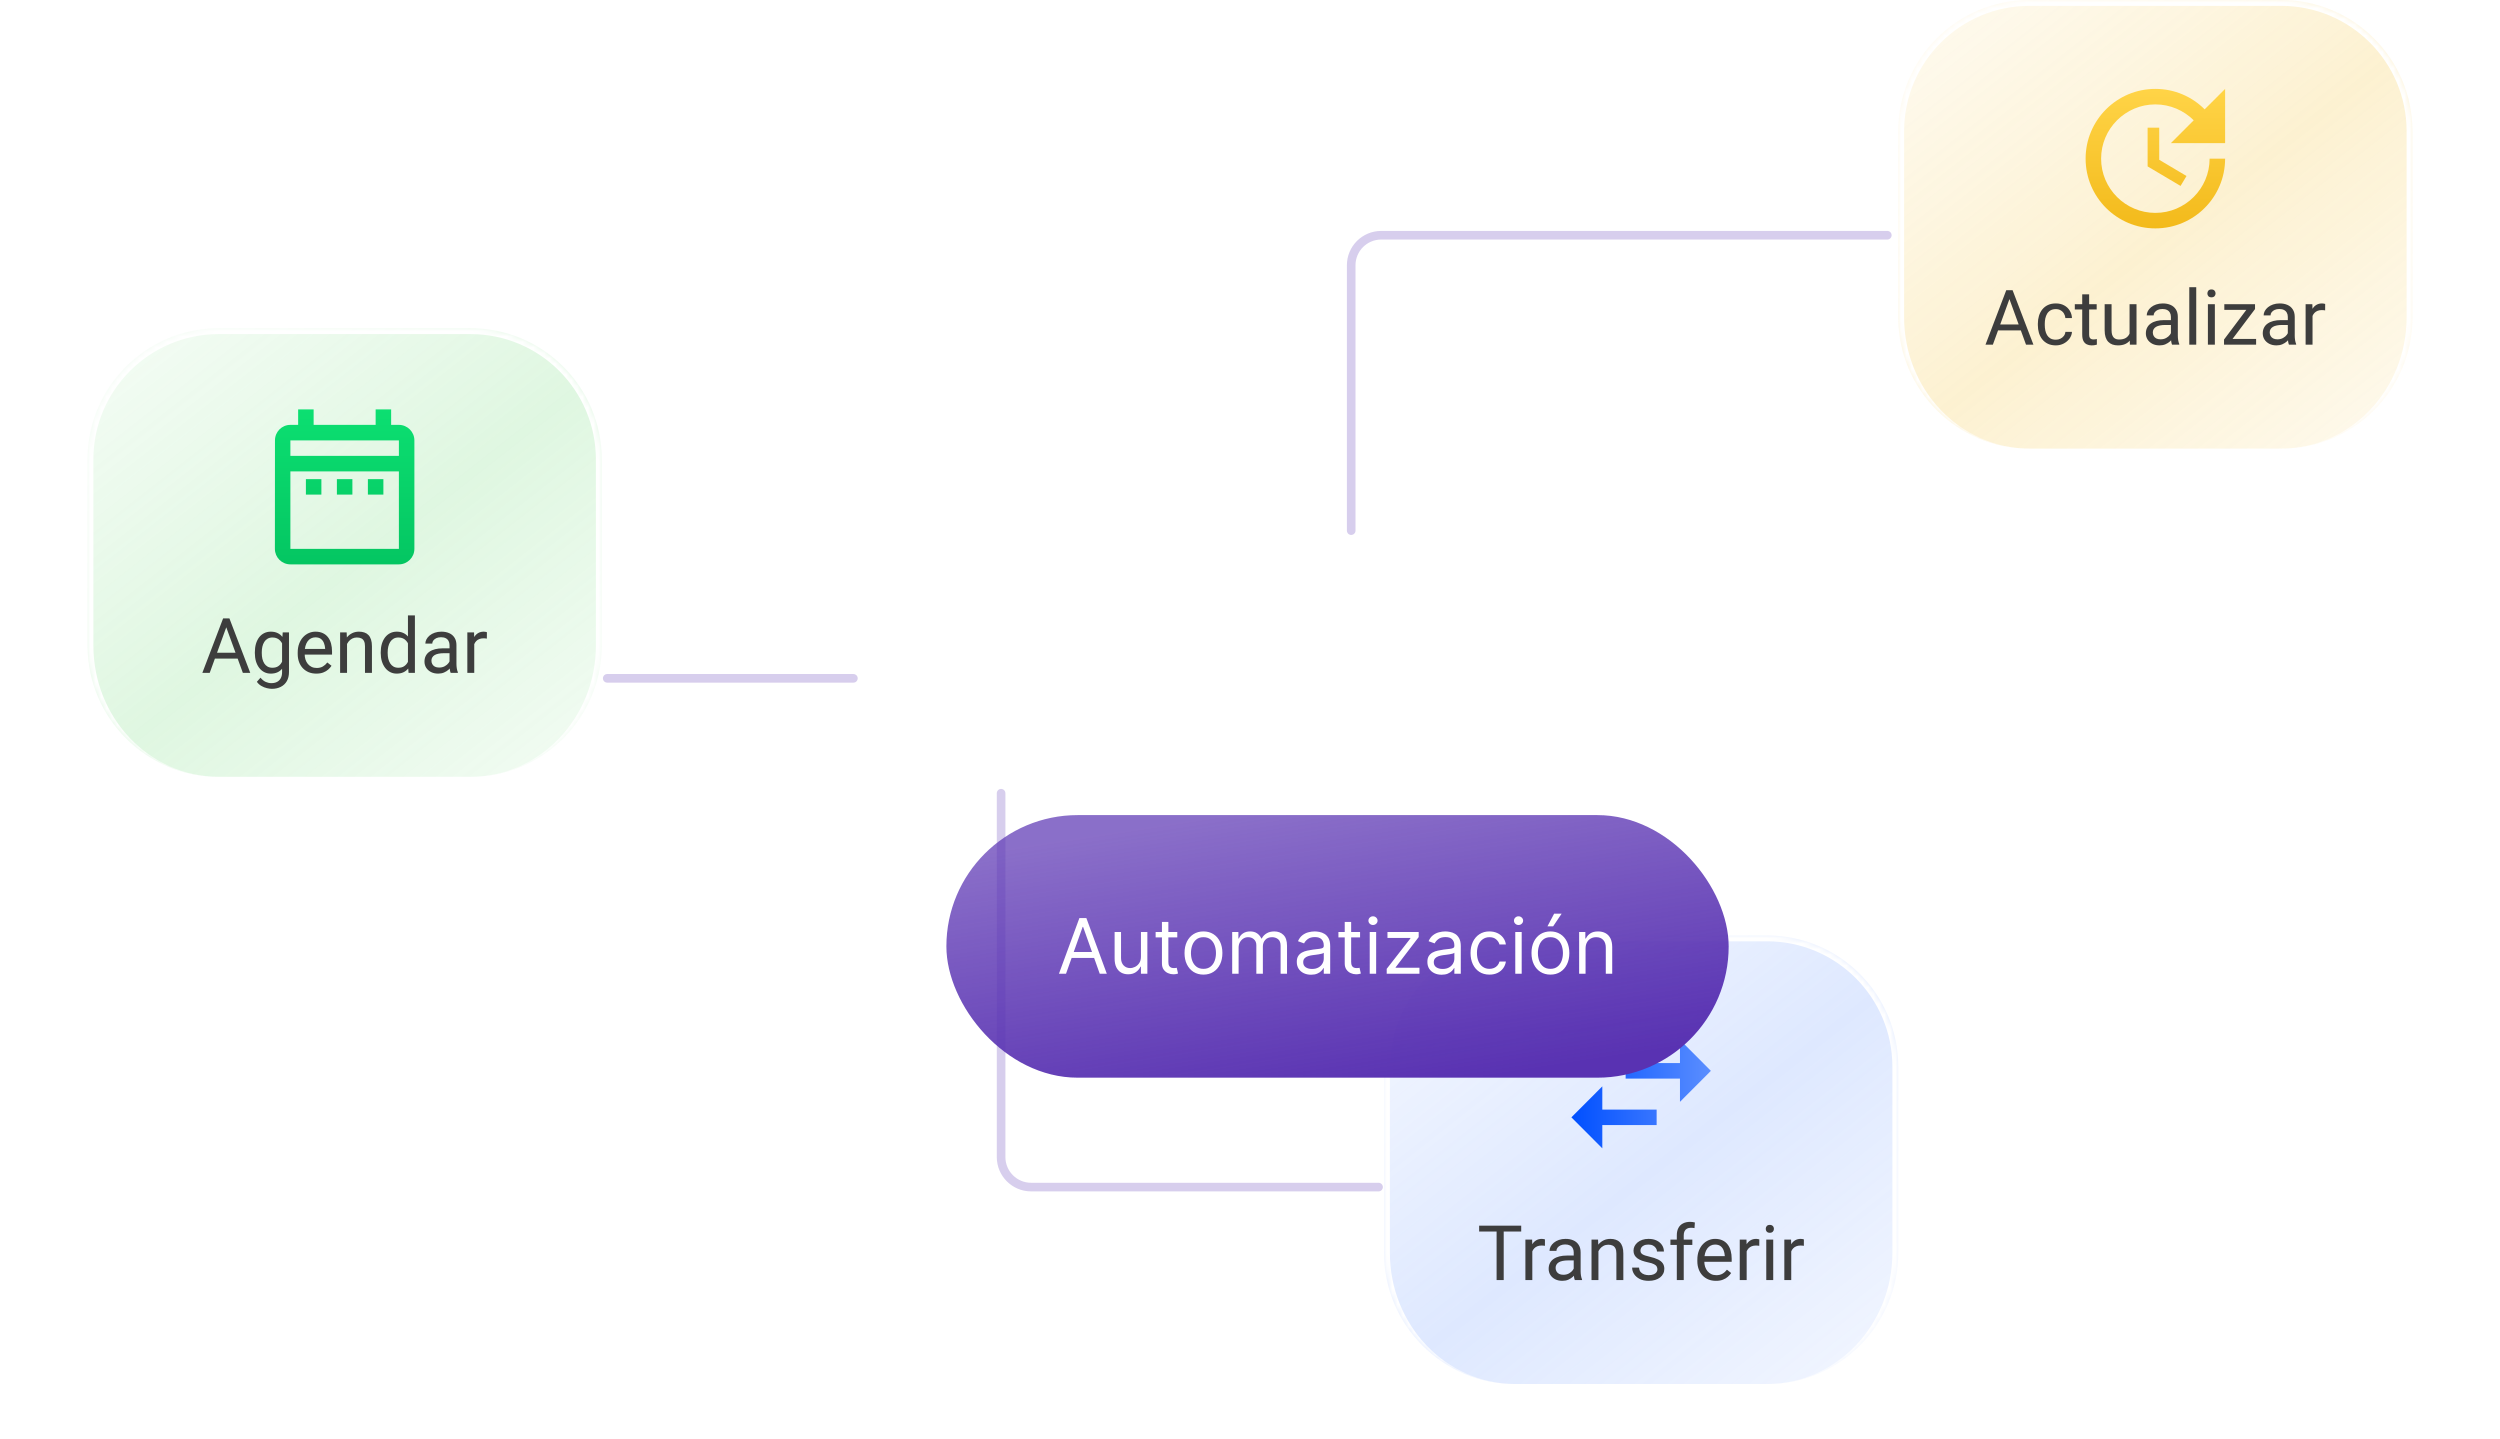
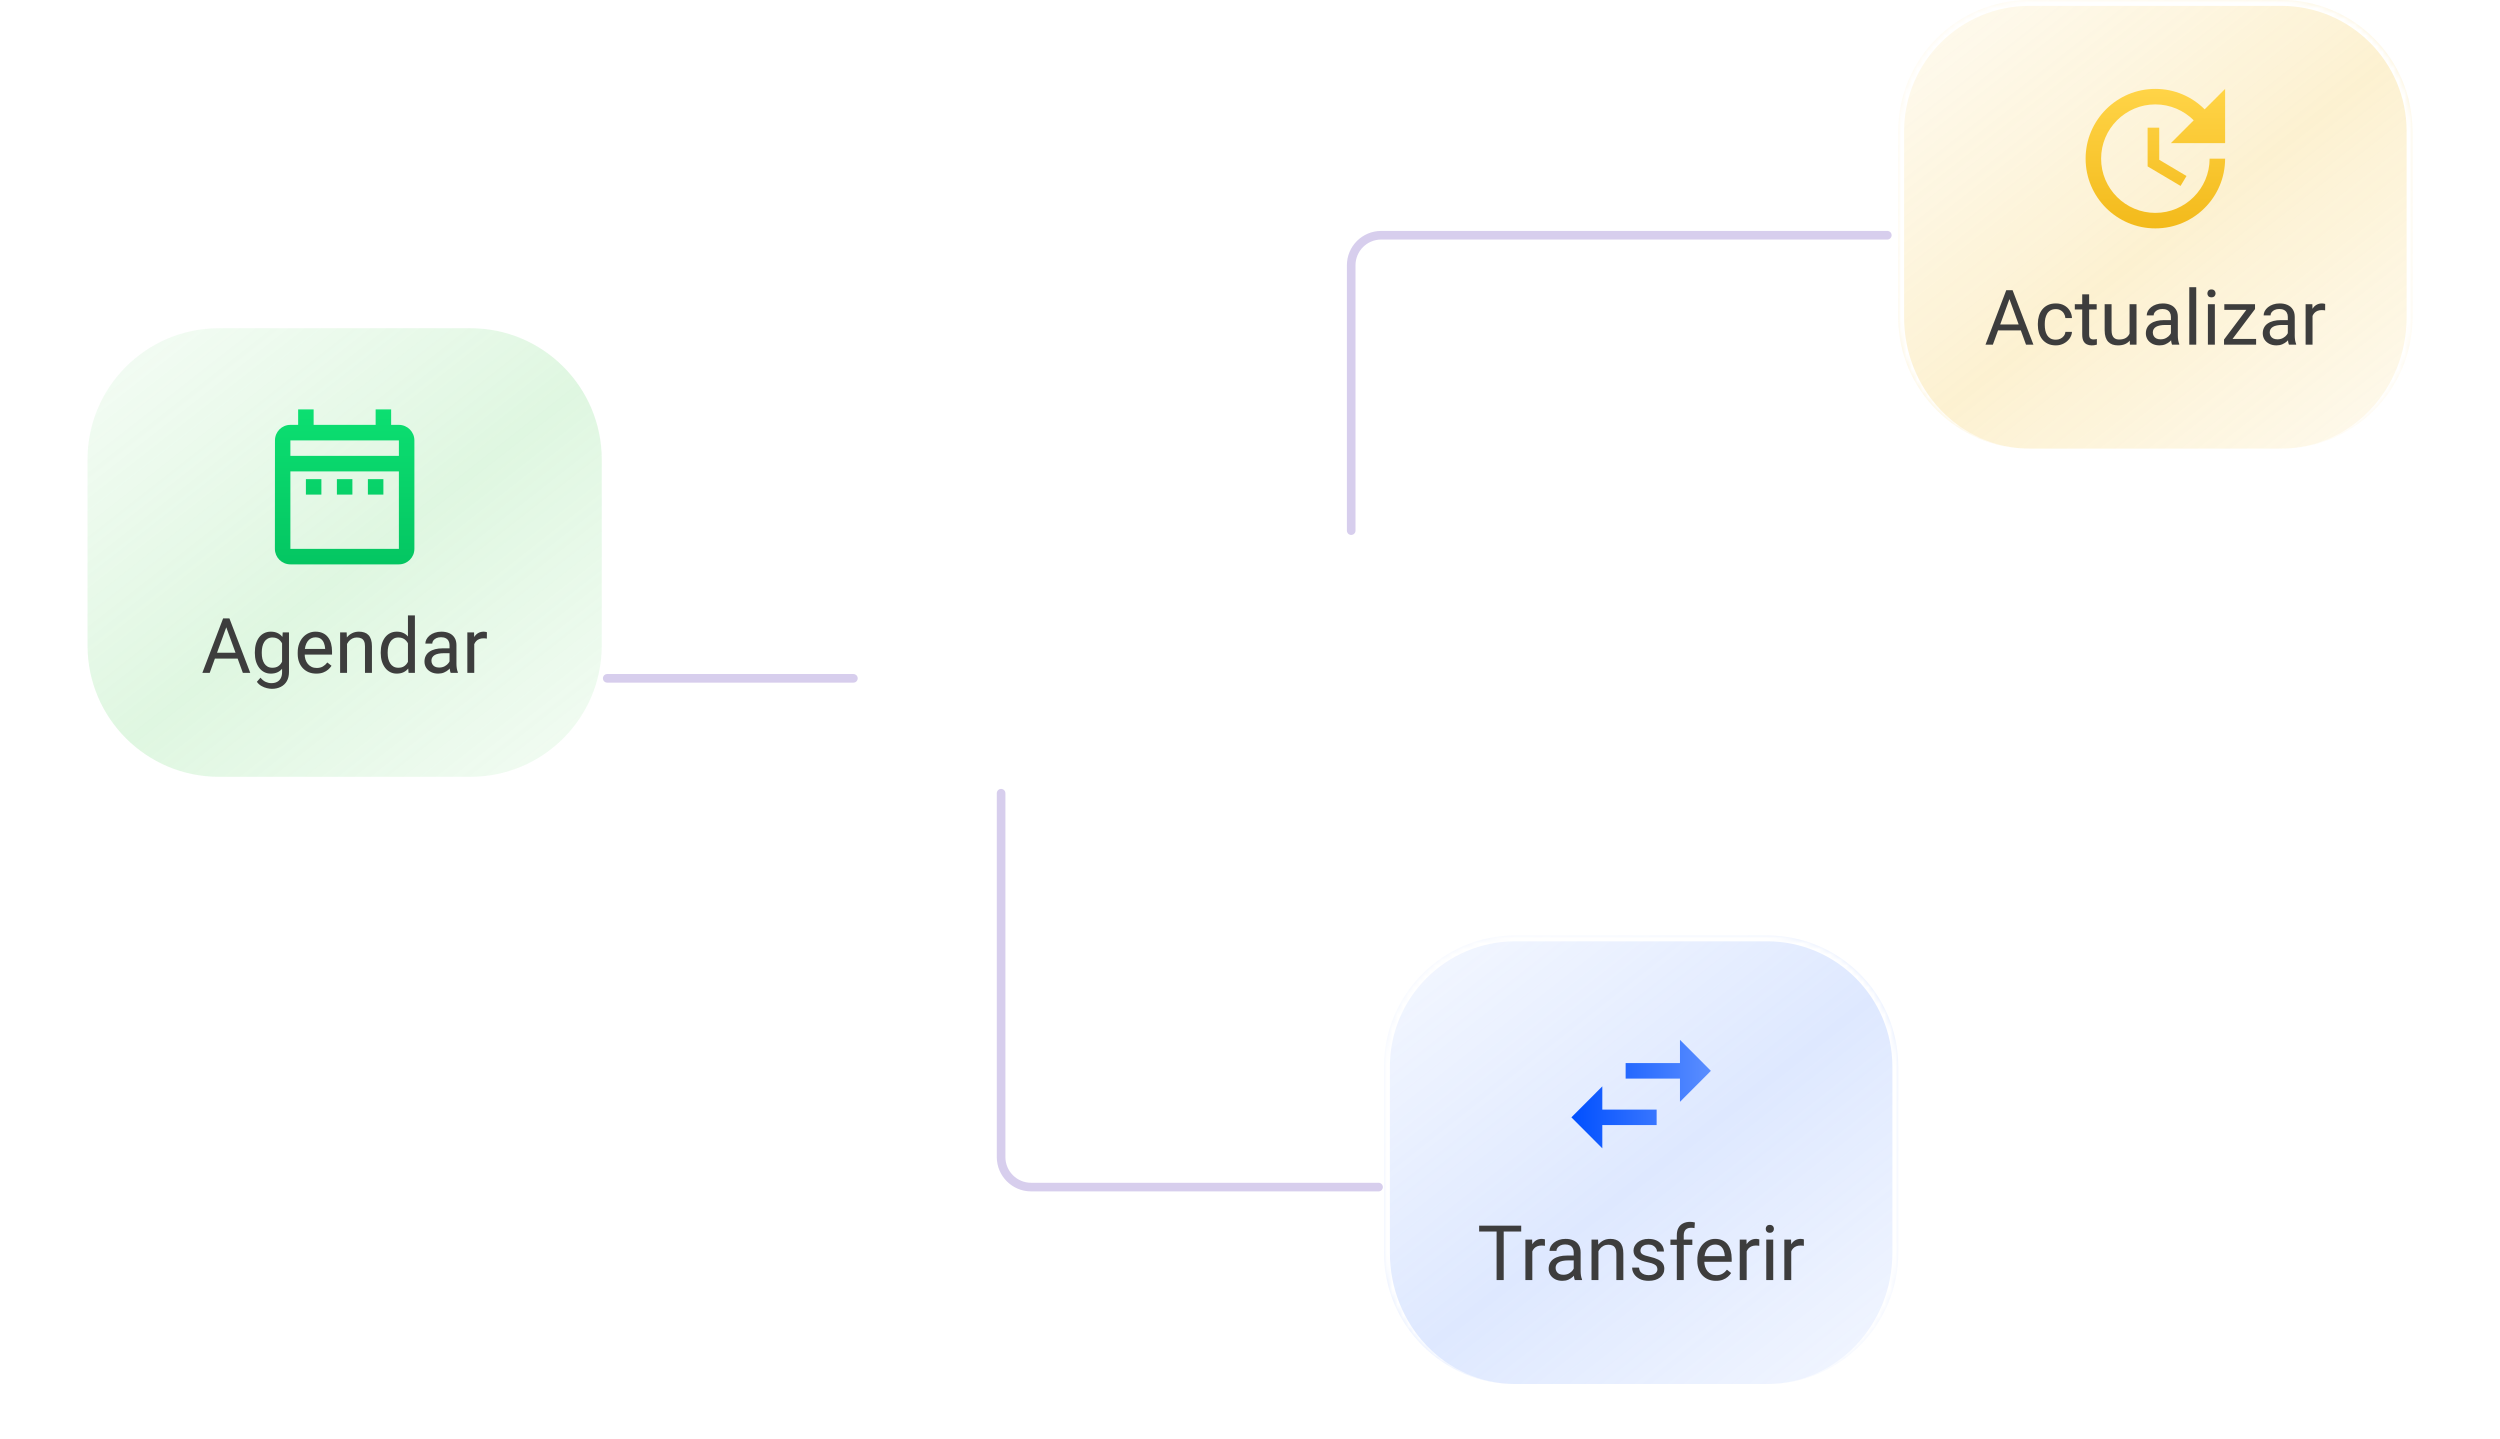
<svg xmlns="http://www.w3.org/2000/svg" width="457" height="263" viewBox="0 0 457 263" fill="none">
  <mask id="path-1-inside-1_1_4424" fill="white">
-     <path d="M16 84C16 70.745 26.745 60 40 60H86C99.255 60 110 70.745 110 84V118C110 131.255 99.255 142 86 142H40C26.745 142 16 131.255 16 118V84Z" />
-   </mask>
+     </mask>
  <path d="M16 84C16 70.745 26.745 60 40 60H86C99.255 60 110 70.745 110 84V118C110 131.255 99.255 142 86 142H40C26.745 142 16 131.255 16 118V84Z" fill="url(#paint0_linear_1_4424)" fill-opacity="0.8" />
  <path d="M16 84C16 70.745 26.745 60 40 60H86C99.255 60 110 70.745 110 84V118C110 131.255 99.255 142 86 142H40C26.745 142 16 131.255 16 118V84Z" fill="url(#paint1_linear_1_4424)" fill-opacity="0.4" />
  <path d="M14.93 84C14.93 70.154 26.154 58.93 40 58.93H86C99.846 58.93 111.07 70.154 111.07 84H108.93C108.93 71.336 98.664 61.07 86 61.07H40C27.336 61.07 17.07 71.336 17.07 84H14.93ZM110 142H16H110ZM40 142C26.154 142 14.93 130.776 14.93 116.93V84C14.93 70.154 26.154 58.93 40 58.93V61.07C27.336 61.07 17.07 71.336 17.07 84V118C17.07 131.255 27.336 142 40 142ZM86 58.93C99.846 58.93 111.07 70.154 111.07 84V116.93C111.07 130.776 99.846 142 86 142C98.664 142 108.93 131.255 108.93 118V84C108.93 71.336 98.664 61.07 86 61.07V58.93Z" fill="white" mask="url(#path-1-inside-1_1_4424)" />
  <path d="M55.917 87.583H58.75V90.416H55.917V87.583ZM75.75 80.5V100.333C75.75 101.891 74.475 103.166 72.917 103.166H53.083C51.511 103.166 50.25 101.891 50.25 100.333L50.264 80.5C50.264 78.941 51.511 77.666 53.083 77.666H54.5V74.833H57.333V77.666H68.667V74.833H71.5V77.666H72.917C74.475 77.666 75.75 78.941 75.75 80.5ZM53.083 83.333H72.917V80.5H53.083V83.333ZM72.917 100.333V86.166H53.083V100.333H72.917ZM67.25 90.416H70.083V87.583H67.25V90.416ZM61.583 90.416H64.417V87.583H61.583V90.416Z" fill="url(#paint2_linear_1_4424)" />
  <path d="M41.631 113.929L38.336 123H36.989L40.783 113.047H41.651L41.631 113.929ZM44.393 123L41.091 113.929L41.07 113.047H41.938L45.746 123H44.393ZM44.222 119.315V120.396H38.63V119.315H44.222ZM51.68 115.604H52.828V122.843C52.828 123.494 52.696 124.05 52.432 124.511C52.167 124.971 51.798 125.32 51.324 125.557C50.855 125.798 50.312 125.919 49.697 125.919C49.442 125.919 49.141 125.878 48.795 125.796C48.453 125.718 48.116 125.584 47.783 125.393C47.455 125.206 47.179 124.953 46.956 124.634L47.619 123.882C47.929 124.256 48.253 124.515 48.59 124.661C48.932 124.807 49.269 124.88 49.602 124.88C50.003 124.88 50.349 124.805 50.641 124.654C50.932 124.504 51.158 124.281 51.317 123.984C51.481 123.693 51.563 123.333 51.563 122.904V117.23L51.68 115.604ZM46.587 119.384V119.24C46.587 118.675 46.653 118.162 46.785 117.702C46.922 117.237 47.116 116.839 47.366 116.506C47.621 116.173 47.929 115.918 48.289 115.74C48.649 115.558 49.055 115.467 49.506 115.467C49.971 115.467 50.376 115.549 50.723 115.713C51.074 115.872 51.37 116.107 51.611 116.417C51.857 116.722 52.051 117.091 52.192 117.524C52.334 117.957 52.432 118.447 52.486 118.994V119.623C52.436 120.165 52.338 120.653 52.192 121.086C52.051 121.519 51.857 121.888 51.611 122.193C51.37 122.499 51.074 122.733 50.723 122.897C50.372 123.057 49.962 123.137 49.492 123.137C49.05 123.137 48.649 123.043 48.289 122.856C47.934 122.67 47.628 122.408 47.373 122.07C47.118 121.733 46.922 121.337 46.785 120.881C46.653 120.421 46.587 119.922 46.587 119.384ZM47.852 119.24V119.384C47.852 119.753 47.888 120.099 47.961 120.423C48.038 120.746 48.155 121.031 48.31 121.277C48.469 121.523 48.672 121.717 48.918 121.858C49.164 121.995 49.458 122.063 49.8 122.063C50.219 122.063 50.565 121.975 50.839 121.797C51.112 121.619 51.329 121.384 51.488 121.093C51.652 120.801 51.78 120.484 51.871 120.143V118.495C51.821 118.244 51.743 118.003 51.639 117.771C51.538 117.534 51.406 117.324 51.242 117.142C51.083 116.955 50.884 116.807 50.648 116.697C50.41 116.588 50.133 116.533 49.813 116.533C49.467 116.533 49.169 116.606 48.918 116.752C48.672 116.893 48.469 117.089 48.31 117.34C48.155 117.586 48.038 117.873 47.961 118.201C47.888 118.525 47.852 118.871 47.852 119.24ZM57.818 123.137C57.303 123.137 56.836 123.05 56.417 122.877C56.002 122.699 55.645 122.451 55.344 122.132C55.047 121.813 54.82 121.435 54.66 120.997C54.501 120.56 54.421 120.081 54.421 119.562V119.274C54.421 118.673 54.51 118.137 54.688 117.668C54.865 117.194 55.107 116.793 55.412 116.465C55.717 116.137 56.064 115.888 56.451 115.72C56.839 115.551 57.24 115.467 57.654 115.467C58.183 115.467 58.639 115.558 59.022 115.74C59.409 115.923 59.726 116.178 59.972 116.506C60.218 116.829 60.4 117.212 60.519 117.654C60.637 118.092 60.696 118.57 60.696 119.09V119.657H55.173V118.625H59.432V118.529C59.413 118.201 59.345 117.882 59.227 117.572C59.113 117.262 58.93 117.007 58.68 116.807C58.429 116.606 58.087 116.506 57.654 116.506C57.367 116.506 57.103 116.567 56.861 116.69C56.62 116.809 56.412 116.987 56.239 117.224C56.066 117.461 55.932 117.75 55.836 118.092C55.74 118.434 55.692 118.828 55.692 119.274V119.562C55.692 119.912 55.74 120.243 55.836 120.553C55.936 120.858 56.08 121.127 56.267 121.359C56.458 121.592 56.688 121.774 56.957 121.906C57.23 122.038 57.54 122.104 57.887 122.104C58.333 122.104 58.712 122.013 59.022 121.831C59.331 121.649 59.602 121.405 59.835 121.1L60.601 121.708C60.441 121.95 60.238 122.18 59.992 122.398C59.746 122.617 59.443 122.795 59.083 122.932C58.727 123.068 58.306 123.137 57.818 123.137ZM63.438 117.183V123H62.173V115.604H63.369L63.438 117.183ZM63.137 119.021L62.61 119.001C62.615 118.495 62.69 118.028 62.836 117.6C62.982 117.167 63.187 116.791 63.451 116.472C63.715 116.153 64.03 115.907 64.394 115.733C64.764 115.556 65.171 115.467 65.618 115.467C65.983 115.467 66.311 115.517 66.603 115.617C66.894 115.713 67.143 115.868 67.348 116.082C67.557 116.296 67.717 116.574 67.826 116.916C67.936 117.253 67.99 117.666 67.99 118.153V123H66.719V118.14C66.719 117.752 66.662 117.442 66.548 117.21C66.434 116.973 66.268 116.802 66.049 116.697C65.83 116.588 65.561 116.533 65.242 116.533C64.928 116.533 64.641 116.599 64.381 116.731C64.126 116.864 63.905 117.046 63.718 117.278C63.535 117.511 63.392 117.777 63.287 118.078C63.187 118.374 63.137 118.689 63.137 119.021ZM74.573 121.564V112.5H75.845V123H74.683L74.573 121.564ZM69.597 119.384V119.24C69.597 118.675 69.665 118.162 69.802 117.702C69.943 117.237 70.141 116.839 70.397 116.506C70.656 116.173 70.964 115.918 71.319 115.74C71.679 115.558 72.08 115.467 72.522 115.467C72.987 115.467 73.393 115.549 73.739 115.713C74.09 115.872 74.386 116.107 74.628 116.417C74.874 116.722 75.068 117.091 75.209 117.524C75.35 117.957 75.448 118.447 75.503 118.994V119.623C75.453 120.165 75.355 120.653 75.209 121.086C75.068 121.519 74.874 121.888 74.628 122.193C74.386 122.499 74.09 122.733 73.739 122.897C73.388 123.057 72.978 123.137 72.509 123.137C72.076 123.137 71.679 123.043 71.319 122.856C70.964 122.67 70.656 122.408 70.397 122.07C70.141 121.733 69.943 121.337 69.802 120.881C69.665 120.421 69.597 119.922 69.597 119.384ZM70.868 119.24V119.384C70.868 119.753 70.905 120.099 70.978 120.423C71.055 120.746 71.174 121.031 71.333 121.277C71.493 121.523 71.695 121.717 71.941 121.858C72.188 121.995 72.481 122.063 72.823 122.063C73.243 122.063 73.587 121.975 73.856 121.797C74.129 121.619 74.348 121.384 74.512 121.093C74.676 120.801 74.803 120.484 74.894 120.143V118.495C74.84 118.244 74.76 118.003 74.655 117.771C74.555 117.534 74.423 117.324 74.259 117.142C74.099 116.955 73.901 116.807 73.664 116.697C73.432 116.588 73.156 116.533 72.837 116.533C72.491 116.533 72.192 116.606 71.941 116.752C71.695 116.893 71.493 117.089 71.333 117.34C71.174 117.586 71.055 117.873 70.978 118.201C70.905 118.525 70.868 118.871 70.868 119.24ZM82.175 121.735V117.928C82.175 117.636 82.116 117.383 81.997 117.169C81.883 116.95 81.71 116.782 81.478 116.663C81.245 116.545 80.958 116.485 80.616 116.485C80.297 116.485 80.017 116.54 79.775 116.649C79.538 116.759 79.352 116.902 79.215 117.08C79.083 117.258 79.017 117.449 79.017 117.654H77.752C77.752 117.39 77.82 117.128 77.957 116.868C78.094 116.608 78.29 116.374 78.545 116.164C78.805 115.95 79.115 115.781 79.475 115.658C79.839 115.531 80.245 115.467 80.691 115.467C81.229 115.467 81.703 115.558 82.113 115.74C82.528 115.923 82.852 116.198 83.084 116.567C83.321 116.932 83.439 117.39 83.439 117.941V121.387C83.439 121.633 83.46 121.895 83.501 122.173C83.546 122.451 83.613 122.69 83.699 122.891V123H82.38C82.316 122.854 82.266 122.66 82.23 122.419C82.193 122.173 82.175 121.945 82.175 121.735ZM82.394 118.516L82.407 119.404H81.129C80.769 119.404 80.448 119.434 80.165 119.493C79.882 119.548 79.645 119.632 79.454 119.746C79.263 119.86 79.117 120.004 79.017 120.177C78.916 120.345 78.866 120.544 78.866 120.771C78.866 121.004 78.919 121.216 79.023 121.407C79.128 121.599 79.285 121.751 79.495 121.865C79.709 121.975 79.971 122.029 80.281 122.029C80.669 122.029 81.01 121.947 81.307 121.783C81.603 121.619 81.838 121.419 82.011 121.182C82.189 120.945 82.284 120.715 82.298 120.491L82.838 121.1C82.806 121.291 82.719 121.503 82.578 121.735C82.437 121.968 82.248 122.191 82.011 122.405C81.778 122.615 81.5 122.79 81.177 122.932C80.858 123.068 80.498 123.137 80.097 123.137C79.595 123.137 79.156 123.039 78.777 122.843C78.404 122.647 78.112 122.385 77.902 122.057C77.697 121.724 77.595 121.353 77.595 120.942C77.595 120.546 77.672 120.197 77.827 119.896C77.982 119.591 78.205 119.338 78.497 119.138C78.789 118.933 79.14 118.778 79.55 118.673C79.96 118.568 80.418 118.516 80.924 118.516H82.394ZM86.693 116.766V123H85.429V115.604H86.659L86.693 116.766ZM89.004 115.562L88.997 116.738C88.892 116.715 88.792 116.702 88.696 116.697C88.605 116.688 88.5 116.684 88.382 116.684C88.09 116.684 87.833 116.729 87.609 116.82C87.386 116.911 87.197 117.039 87.042 117.203C86.887 117.367 86.764 117.563 86.673 117.791C86.586 118.014 86.529 118.26 86.502 118.529L86.147 118.734C86.147 118.288 86.19 117.868 86.276 117.477C86.368 117.085 86.507 116.738 86.693 116.438C86.88 116.132 87.117 115.895 87.404 115.727C87.696 115.553 88.042 115.467 88.443 115.467C88.534 115.467 88.639 115.478 88.758 115.501C88.876 115.519 88.958 115.54 89.004 115.562Z" fill="#3D3D3D" />
  <mask id="path-5-inside-2_1_4424" fill="white">
    <path d="M253 195C253 181.745 263.745 171 277 171H323C336.255 171 347 181.745 347 195V229C347 242.255 336.255 253 323 253H277C263.745 253 253 242.255 253 229V195Z" />
  </mask>
  <path d="M253 195C253 181.745 263.745 171 277 171H323C336.255 171 347 181.745 347 195V229C347 242.255 336.255 253 323 253H277C263.745 253 253 242.255 253 229V195Z" fill="url(#paint3_linear_1_4424)" fill-opacity="0.8" />
  <path d="M253 195C253 181.745 263.745 171 277 171H323C336.255 171 347 181.745 347 195V229C347 242.255 336.255 253 323 253H277C263.745 253 253 242.255 253 229V195Z" fill="url(#paint4_linear_1_4424)" fill-opacity="0.4" />
  <path d="M251.93 195C251.93 181.154 263.154 169.93 277 169.93H323C336.846 169.93 348.07 181.154 348.07 195H345.93C345.93 182.336 335.664 172.07 323 172.07H277C264.336 172.07 254.07 182.336 254.07 195H251.93ZM347 253H253H347ZM277 253C263.154 253 251.93 241.776 251.93 227.93V195C251.93 181.154 263.154 169.93 277 169.93V172.07C264.336 172.07 254.07 182.336 254.07 195V229C254.07 242.255 264.336 253 277 253ZM323 169.93C336.846 169.93 348.07 181.154 348.07 195V227.93C348.07 241.776 336.846 253 323 253C335.664 253 345.93 242.255 345.93 229V195C345.93 182.336 335.664 172.07 323 172.07V169.93Z" fill="white" mask="url(#path-5-inside-2_1_4424)" />
  <path d="M312.75 195.75L307.098 190.083V194.333H297.167V197.166H307.098V201.416L312.75 195.75ZM292.903 205.666H302.833V202.833H292.903V198.583L287.25 204.25L292.903 209.916V205.666Z" fill="url(#paint5_linear_1_4424)" />
  <path d="M274.878 224.047V234H273.579V224.047H274.878ZM278.077 224.047V225.127H270.387V224.047H278.077ZM280.107 227.766V234H278.843V226.604H280.073L280.107 227.766ZM282.418 226.562L282.411 227.738C282.306 227.715 282.206 227.702 282.11 227.697C282.019 227.688 281.914 227.684 281.796 227.684C281.504 227.684 281.247 227.729 281.023 227.82C280.8 227.911 280.611 228.039 280.456 228.203C280.301 228.367 280.178 228.563 280.087 228.791C280 229.014 279.943 229.26 279.916 229.529L279.561 229.734C279.561 229.288 279.604 228.868 279.69 228.477C279.782 228.085 279.921 227.738 280.107 227.438C280.294 227.132 280.531 226.895 280.818 226.727C281.11 226.553 281.456 226.467 281.857 226.467C281.949 226.467 282.053 226.478 282.172 226.501C282.29 226.519 282.372 226.54 282.418 226.562ZM287.675 232.735V228.928C287.675 228.636 287.616 228.383 287.497 228.169C287.383 227.95 287.21 227.782 286.978 227.663C286.745 227.545 286.458 227.485 286.116 227.485C285.797 227.485 285.517 227.54 285.275 227.649C285.038 227.759 284.852 227.902 284.715 228.08C284.583 228.258 284.517 228.449 284.517 228.654H283.252C283.252 228.39 283.32 228.128 283.457 227.868C283.594 227.608 283.79 227.374 284.045 227.164C284.305 226.95 284.615 226.781 284.975 226.658C285.339 226.531 285.745 226.467 286.191 226.467C286.729 226.467 287.203 226.558 287.613 226.74C288.028 226.923 288.352 227.198 288.584 227.567C288.821 227.932 288.939 228.39 288.939 228.941V232.387C288.939 232.633 288.96 232.895 289.001 233.173C289.047 233.451 289.113 233.69 289.199 233.891V234H287.88C287.816 233.854 287.766 233.66 287.729 233.419C287.693 233.173 287.675 232.945 287.675 232.735ZM287.894 229.516L287.907 230.404H286.629C286.269 230.404 285.948 230.434 285.665 230.493C285.382 230.548 285.146 230.632 284.954 230.746C284.763 230.86 284.617 231.004 284.517 231.177C284.416 231.345 284.366 231.544 284.366 231.771C284.366 232.004 284.419 232.216 284.523 232.407C284.628 232.599 284.785 232.751 284.995 232.865C285.209 232.975 285.471 233.029 285.781 233.029C286.169 233.029 286.51 232.947 286.807 232.783C287.103 232.619 287.338 232.419 287.511 232.182C287.688 231.945 287.784 231.715 287.798 231.491L288.338 232.1C288.306 232.291 288.219 232.503 288.078 232.735C287.937 232.968 287.748 233.191 287.511 233.405C287.278 233.615 287 233.79 286.677 233.932C286.358 234.068 285.998 234.137 285.597 234.137C285.095 234.137 284.656 234.039 284.277 233.843C283.904 233.647 283.612 233.385 283.402 233.057C283.197 232.724 283.095 232.353 283.095 231.942C283.095 231.546 283.172 231.197 283.327 230.896C283.482 230.591 283.705 230.338 283.997 230.138C284.289 229.933 284.64 229.778 285.05 229.673C285.46 229.568 285.918 229.516 286.424 229.516H287.894ZM292.193 228.183V234H290.929V226.604H292.125L292.193 228.183ZM291.893 230.021L291.366 230.001C291.371 229.495 291.446 229.028 291.592 228.6C291.738 228.167 291.943 227.791 292.207 227.472C292.471 227.153 292.786 226.907 293.15 226.733C293.52 226.556 293.927 226.467 294.374 226.467C294.739 226.467 295.067 226.517 295.358 226.617C295.65 226.713 295.898 226.868 296.104 227.082C296.313 227.296 296.473 227.574 296.582 227.916C296.691 228.253 296.746 228.666 296.746 229.153V234H295.475V229.14C295.475 228.752 295.418 228.442 295.304 228.21C295.19 227.973 295.023 227.802 294.805 227.697C294.586 227.588 294.317 227.533 293.998 227.533C293.684 227.533 293.396 227.599 293.137 227.731C292.882 227.864 292.66 228.046 292.474 228.278C292.291 228.511 292.148 228.777 292.043 229.078C291.943 229.374 291.893 229.689 291.893 230.021ZM302.974 232.038C302.974 231.856 302.933 231.687 302.851 231.532C302.773 231.373 302.611 231.229 302.365 231.102C302.124 230.969 301.759 230.855 301.271 230.76C300.861 230.673 300.49 230.571 300.157 230.452C299.829 230.334 299.549 230.19 299.316 230.021C299.089 229.853 298.913 229.655 298.79 229.427C298.667 229.199 298.605 228.932 298.605 228.627C298.605 228.335 298.669 228.06 298.797 227.8C298.929 227.54 299.114 227.31 299.351 227.109C299.592 226.909 299.882 226.752 300.219 226.638C300.556 226.524 300.932 226.467 301.347 226.467C301.939 226.467 302.445 226.572 302.864 226.781C303.284 226.991 303.605 227.271 303.828 227.622C304.051 227.968 304.163 228.354 304.163 228.777H302.898C302.898 228.572 302.837 228.374 302.714 228.183C302.595 227.987 302.42 227.825 302.188 227.697C301.96 227.57 301.679 227.506 301.347 227.506C300.996 227.506 300.711 227.561 300.492 227.67C300.278 227.775 300.121 227.909 300.021 228.073C299.925 228.237 299.877 228.41 299.877 228.593C299.877 228.729 299.9 228.853 299.945 228.962C299.995 229.067 300.082 229.165 300.205 229.256C300.328 229.342 300.501 229.424 300.725 229.502C300.948 229.579 301.233 229.657 301.579 229.734C302.185 229.871 302.684 230.035 303.076 230.227C303.468 230.418 303.76 230.653 303.951 230.931C304.143 231.209 304.238 231.546 304.238 231.942C304.238 232.266 304.17 232.562 304.033 232.831C303.901 233.1 303.707 233.332 303.452 233.528C303.201 233.72 302.901 233.87 302.55 233.979C302.203 234.084 301.814 234.137 301.381 234.137C300.729 234.137 300.178 234.021 299.727 233.788C299.275 233.556 298.934 233.255 298.701 232.886C298.469 232.517 298.353 232.127 298.353 231.717H299.624C299.642 232.063 299.743 232.339 299.925 232.544C300.107 232.744 300.33 232.888 300.595 232.975C300.859 233.057 301.121 233.098 301.381 233.098C301.727 233.098 302.017 233.052 302.249 232.961C302.486 232.87 302.666 232.744 302.789 232.585C302.912 232.425 302.974 232.243 302.974 232.038ZM307.786 234H306.521V225.824C306.521 225.291 306.617 224.842 306.809 224.478C307.005 224.108 307.285 223.83 307.649 223.644C308.014 223.452 308.447 223.356 308.948 223.356C309.094 223.356 309.24 223.366 309.386 223.384C309.536 223.402 309.682 223.429 309.823 223.466L309.755 224.498C309.659 224.475 309.55 224.459 309.427 224.45C309.308 224.441 309.19 224.437 309.071 224.437C308.802 224.437 308.57 224.491 308.374 224.601C308.183 224.705 308.037 224.86 307.937 225.065C307.836 225.271 307.786 225.523 307.786 225.824V234ZM309.358 226.604V227.574H305.353V226.604H309.358ZM313.672 234.137C313.157 234.137 312.69 234.05 312.271 233.877C311.856 233.699 311.498 233.451 311.197 233.132C310.901 232.813 310.673 232.435 310.514 231.997C310.354 231.56 310.274 231.081 310.274 230.562V230.274C310.274 229.673 310.363 229.137 310.541 228.668C310.719 228.194 310.96 227.793 311.266 227.465C311.571 227.137 311.917 226.888 312.305 226.72C312.692 226.551 313.093 226.467 313.508 226.467C314.036 226.467 314.492 226.558 314.875 226.74C315.262 226.923 315.579 227.178 315.825 227.506C316.071 227.829 316.254 228.212 316.372 228.654C316.491 229.092 316.55 229.57 316.55 230.09V230.657H311.026V229.625H315.285V229.529C315.267 229.201 315.199 228.882 315.08 228.572C314.966 228.262 314.784 228.007 314.533 227.807C314.283 227.606 313.941 227.506 313.508 227.506C313.221 227.506 312.956 227.567 312.715 227.69C312.473 227.809 312.266 227.987 312.093 228.224C311.92 228.461 311.785 228.75 311.689 229.092C311.594 229.434 311.546 229.828 311.546 230.274V230.562C311.546 230.912 311.594 231.243 311.689 231.553C311.79 231.858 311.933 232.127 312.12 232.359C312.312 232.592 312.542 232.774 312.811 232.906C313.084 233.038 313.394 233.104 313.74 233.104C314.187 233.104 314.565 233.013 314.875 232.831C315.185 232.649 315.456 232.405 315.688 232.1L316.454 232.708C316.295 232.95 316.092 233.18 315.846 233.398C315.6 233.617 315.297 233.795 314.937 233.932C314.581 234.068 314.16 234.137 313.672 234.137ZM319.291 227.766V234H318.026V226.604H319.257L319.291 227.766ZM321.602 226.562L321.595 227.738C321.49 227.715 321.39 227.702 321.294 227.697C321.203 227.688 321.098 227.684 320.979 227.684C320.688 227.684 320.43 227.729 320.207 227.82C319.984 227.911 319.795 228.039 319.64 228.203C319.485 228.367 319.362 228.563 319.271 228.791C319.184 229.014 319.127 229.26 319.1 229.529L318.744 229.734C318.744 229.288 318.787 228.868 318.874 228.477C318.965 228.085 319.104 227.738 319.291 227.438C319.478 227.132 319.715 226.895 320.002 226.727C320.294 226.553 320.64 226.467 321.041 226.467C321.132 226.467 321.237 226.478 321.355 226.501C321.474 226.519 321.556 226.54 321.602 226.562ZM324.145 226.604V234H322.873V226.604H324.145ZM322.777 224.642C322.777 224.437 322.839 224.263 322.962 224.122C323.09 223.981 323.276 223.91 323.522 223.91C323.764 223.91 323.949 223.981 324.076 224.122C324.208 224.263 324.274 224.437 324.274 224.642C324.274 224.838 324.208 225.006 324.076 225.147C323.949 225.284 323.764 225.353 323.522 225.353C323.276 225.353 323.09 225.284 322.962 225.147C322.839 225.006 322.777 224.838 322.777 224.642ZM327.439 227.766V234H326.175V226.604H327.405L327.439 227.766ZM329.75 226.562L329.743 227.738C329.638 227.715 329.538 227.702 329.442 227.697C329.351 227.688 329.246 227.684 329.128 227.684C328.836 227.684 328.579 227.729 328.355 227.82C328.132 227.911 327.943 228.039 327.788 228.203C327.633 228.367 327.51 228.563 327.419 228.791C327.332 229.014 327.275 229.26 327.248 229.529L326.893 229.734C326.893 229.288 326.936 228.868 327.022 228.477C327.114 228.085 327.253 227.738 327.439 227.438C327.626 227.132 327.863 226.895 328.15 226.727C328.442 226.553 328.788 226.467 329.189 226.467C329.281 226.467 329.385 226.478 329.504 226.501C329.622 226.519 329.704 226.54 329.75 226.562Z" fill="#3D3D3D" />
  <mask id="path-9-inside-3_1_4424" fill="white">
    <path d="M347 24C347 10.745 357.745 0 371 0H417C430.255 0 441 10.745 441 24V58C441 71.255 430.255 82 417 82H371C357.745 82 347 71.255 347 58V24Z" />
  </mask>
  <path d="M347 24C347 10.745 357.745 0 371 0H417C430.255 0 441 10.745 441 24V58C441 71.255 430.255 82 417 82H371C357.745 82 347 71.255 347 58V24Z" fill="url(#paint6_linear_1_4424)" fill-opacity="0.8" />
  <path d="M347 24C347 10.745 357.745 0 371 0H417C430.255 0 441 10.745 441 24V58C441 71.255 430.255 82 417 82H371C357.745 82 347 71.255 347 58V24Z" fill="url(#paint7_linear_1_4424)" fill-opacity="0.4" />
  <path d="M345.93 24C345.93 10.154 357.154 -1.07 371 -1.07H417C430.846 -1.07 442.07 10.154 442.07 24H439.93C439.93 11.336 429.664 1.07 417 1.07H371C358.336 1.07 348.07 11.336 348.07 24H345.93ZM441 82H347H441ZM371 82C357.154 82 345.93 70.776 345.93 56.93V24C345.93 10.154 357.154 -1.07 371 -1.07V1.07C358.336 1.07 348.07 11.336 348.07 24V58C348.07 71.255 358.336 82 371 82ZM417 -1.07C430.846 -1.07 442.07 10.154 442.07 24V56.93C442.07 70.776 430.846 82 417 82C429.664 82 439.93 71.255 439.93 58V24C439.93 11.336 429.664 1.07 417 1.07V-1.07Z" fill="white" mask="url(#path-9-inside-3_1_4424)" />
  <path d="M392.583 23.333V30.417L398.604 33.987L399.695 32.173L394.708 29.212V23.333H392.583ZM406.75 26.167V16.25L403.01 19.99C400.715 17.681 397.528 16.25 394 16.25C386.959 16.25 381.25 21.959 381.25 29C381.25 36.041 386.959 41.75 394 41.75C401.041 41.75 406.75 36.041 406.75 29H403.917C403.917 34.468 399.468 38.917 394 38.917C388.532 38.917 384.083 34.468 384.083 29C384.083 23.532 388.532 19.083 394 19.083C396.734 19.083 399.213 20.203 401.013 21.988L396.833 26.167H406.75Z" fill="url(#paint8_linear_1_4424)" />
  <path d="M367.593 53.929L364.298 63H362.951L366.745 53.047H367.613L367.593 53.929ZM370.354 63L367.053 53.929L367.032 53.047H367.9L371.708 63H370.354ZM370.184 59.315V60.395H364.592V59.315H370.184ZM375.81 62.098C376.11 62.098 376.388 62.036 376.644 61.913C376.899 61.79 377.108 61.621 377.272 61.407C377.437 61.188 377.53 60.94 377.553 60.662H378.756C378.733 61.1 378.585 61.508 378.312 61.886C378.043 62.259 377.689 62.562 377.252 62.795C376.814 63.023 376.334 63.137 375.81 63.137C375.254 63.137 374.768 63.039 374.354 62.843C373.943 62.647 373.602 62.378 373.328 62.036C373.059 61.694 372.856 61.302 372.72 60.86C372.588 60.414 372.521 59.942 372.521 59.445V59.158C372.521 58.661 372.588 58.192 372.72 57.75C372.856 57.303 373.059 56.909 373.328 56.567C373.602 56.226 373.943 55.957 374.354 55.761C374.768 55.565 375.254 55.467 375.81 55.467C376.388 55.467 376.894 55.585 377.327 55.822C377.76 56.055 378.1 56.374 378.346 56.779C378.596 57.18 378.733 57.636 378.756 58.147H377.553C377.53 57.841 377.443 57.565 377.293 57.319C377.147 57.073 376.947 56.877 376.691 56.731C376.441 56.581 376.147 56.506 375.81 56.506C375.422 56.506 375.096 56.583 374.832 56.738C374.572 56.889 374.365 57.094 374.21 57.353C374.06 57.609 373.95 57.894 373.882 58.208C373.818 58.518 373.786 58.835 373.786 59.158V59.445C373.786 59.769 373.818 60.088 373.882 60.402C373.946 60.717 374.053 61.002 374.203 61.257C374.358 61.512 374.565 61.717 374.825 61.872C375.09 62.023 375.418 62.098 375.81 62.098ZM383.274 55.603V56.574H379.275V55.603H383.274ZM380.629 53.806H381.894V61.168C381.894 61.419 381.932 61.608 382.01 61.735C382.087 61.863 382.188 61.947 382.311 61.988C382.434 62.029 382.566 62.05 382.707 62.05C382.812 62.05 382.921 62.041 383.035 62.023C383.154 62 383.243 61.981 383.302 61.968L383.309 63C383.208 63.032 383.076 63.062 382.912 63.089C382.753 63.121 382.559 63.137 382.331 63.137C382.021 63.137 381.736 63.075 381.477 62.952C381.217 62.829 381.009 62.624 380.854 62.337C380.704 62.045 380.629 61.653 380.629 61.161V53.806ZM389.283 61.291V55.603H390.555V63H389.345L389.283 61.291ZM389.522 59.732L390.049 59.719C390.049 60.211 389.996 60.667 389.892 61.086C389.791 61.501 389.627 61.861 389.399 62.166C389.172 62.471 388.873 62.711 388.504 62.884C388.135 63.052 387.686 63.137 387.157 63.137C386.797 63.137 386.467 63.084 386.166 62.98C385.87 62.875 385.615 62.713 385.4 62.494C385.186 62.275 385.02 61.991 384.901 61.64C384.787 61.289 384.73 60.867 384.73 60.375V55.603H385.995V60.389C385.995 60.721 386.032 60.997 386.104 61.216C386.182 61.43 386.285 61.601 386.412 61.728C386.544 61.852 386.69 61.938 386.85 61.988C387.014 62.038 387.182 62.063 387.355 62.063C387.893 62.063 388.319 61.961 388.634 61.756C388.948 61.546 389.174 61.266 389.311 60.915C389.452 60.56 389.522 60.165 389.522 59.732ZM396.844 61.735V57.928C396.844 57.636 396.785 57.383 396.666 57.169C396.552 56.95 396.379 56.782 396.146 56.663C395.914 56.545 395.627 56.485 395.285 56.485C394.966 56.485 394.686 56.54 394.444 56.649C394.207 56.759 394.021 56.902 393.884 57.08C393.752 57.258 393.686 57.449 393.686 57.654H392.421C392.421 57.39 392.489 57.128 392.626 56.868C392.763 56.608 392.959 56.374 393.214 56.164C393.474 55.95 393.784 55.781 394.144 55.658C394.508 55.531 394.914 55.467 395.36 55.467C395.898 55.467 396.372 55.558 396.782 55.74C397.197 55.922 397.521 56.198 397.753 56.567C397.99 56.932 398.108 57.39 398.108 57.941V61.387C398.108 61.633 398.129 61.895 398.17 62.173C398.215 62.451 398.282 62.69 398.368 62.891V63H397.049C396.985 62.854 396.935 62.66 396.898 62.419C396.862 62.173 396.844 61.945 396.844 61.735ZM397.062 58.516L397.076 59.404H395.798C395.438 59.404 395.117 59.434 394.834 59.493C394.551 59.548 394.314 59.632 394.123 59.746C393.932 59.86 393.786 60.004 393.686 60.177C393.585 60.345 393.535 60.544 393.535 60.772C393.535 61.004 393.588 61.216 393.692 61.407C393.797 61.599 393.954 61.751 394.164 61.865C394.378 61.975 394.64 62.029 394.95 62.029C395.338 62.029 395.679 61.947 395.976 61.783C396.272 61.619 396.507 61.419 396.68 61.182C396.857 60.945 396.953 60.715 396.967 60.491L397.507 61.1C397.475 61.291 397.388 61.503 397.247 61.735C397.106 61.968 396.917 62.191 396.68 62.405C396.447 62.615 396.169 62.79 395.846 62.932C395.527 63.068 395.167 63.137 394.766 63.137C394.264 63.137 393.825 63.039 393.446 62.843C393.073 62.647 392.781 62.385 392.571 62.057C392.366 61.724 392.264 61.352 392.264 60.942C392.264 60.546 392.341 60.197 392.496 59.897C392.651 59.591 392.874 59.338 393.166 59.138C393.458 58.933 393.809 58.778 394.219 58.673C394.629 58.568 395.087 58.516 395.593 58.516H397.062ZM401.472 52.5V63H400.2V52.5H401.472ZM404.876 55.603V63H403.604V55.603H404.876ZM403.509 53.642C403.509 53.437 403.57 53.263 403.693 53.122C403.821 52.981 404.008 52.91 404.254 52.91C404.495 52.91 404.68 52.981 404.808 53.122C404.94 53.263 405.006 53.437 405.006 53.642C405.006 53.838 404.94 54.006 404.808 54.148C404.68 54.284 404.495 54.352 404.254 54.352C404.008 54.352 403.821 54.284 403.693 54.148C403.57 54.006 403.509 53.838 403.509 53.642ZM412.416 61.961V63H407.036V61.961H412.416ZM412.218 56.499L407.323 63H406.551V62.07L411.411 55.603H412.218V56.499ZM411.657 55.603V56.649H406.605V55.603H411.657ZM418.213 61.735V57.928C418.213 57.636 418.154 57.383 418.035 57.169C417.921 56.95 417.748 56.782 417.516 56.663C417.283 56.545 416.996 56.485 416.654 56.485C416.335 56.485 416.055 56.54 415.813 56.649C415.576 56.759 415.39 56.902 415.253 57.08C415.121 57.258 415.055 57.449 415.055 57.654H413.79C413.79 57.39 413.858 57.128 413.995 56.868C414.132 56.608 414.328 56.374 414.583 56.164C414.843 55.95 415.153 55.781 415.513 55.658C415.877 55.531 416.283 55.467 416.729 55.467C417.267 55.467 417.741 55.558 418.151 55.74C418.566 55.922 418.89 56.198 419.122 56.567C419.359 56.932 419.478 57.39 419.478 57.941V61.387C419.478 61.633 419.498 61.895 419.539 62.173C419.585 62.451 419.651 62.69 419.737 62.891V63H418.418C418.354 62.854 418.304 62.66 418.268 62.419C418.231 62.173 418.213 61.945 418.213 61.735ZM418.432 58.516L418.445 59.404H417.167C416.807 59.404 416.486 59.434 416.203 59.493C415.921 59.548 415.684 59.632 415.492 59.746C415.301 59.86 415.155 60.004 415.055 60.177C414.954 60.345 414.904 60.544 414.904 60.772C414.904 61.004 414.957 61.216 415.062 61.407C415.166 61.599 415.324 61.751 415.533 61.865C415.747 61.975 416.009 62.029 416.319 62.029C416.707 62.029 417.049 61.947 417.345 61.783C417.641 61.619 417.876 61.419 418.049 61.182C418.227 60.945 418.322 60.715 418.336 60.491L418.876 61.1C418.844 61.291 418.757 61.503 418.616 61.735C418.475 61.968 418.286 62.191 418.049 62.405C417.816 62.615 417.538 62.79 417.215 62.932C416.896 63.068 416.536 63.137 416.135 63.137C415.633 63.137 415.194 63.039 414.815 62.843C414.442 62.647 414.15 62.385 413.94 62.057C413.735 61.724 413.633 61.352 413.633 60.942C413.633 60.546 413.71 60.197 413.865 59.897C414.02 59.591 414.243 59.338 414.535 59.138C414.827 58.933 415.178 58.778 415.588 58.673C415.998 58.568 416.456 58.516 416.962 58.516H418.432ZM422.731 56.766V63H421.467V55.603H422.697L422.731 56.766ZM425.042 55.562L425.035 56.738C424.93 56.715 424.83 56.702 424.734 56.697C424.643 56.688 424.538 56.684 424.42 56.684C424.128 56.684 423.871 56.729 423.647 56.82C423.424 56.911 423.235 57.039 423.08 57.203C422.925 57.367 422.802 57.563 422.711 57.791C422.624 58.014 422.567 58.26 422.54 58.529L422.185 58.734C422.185 58.288 422.228 57.868 422.314 57.477C422.406 57.085 422.545 56.738 422.731 56.438C422.918 56.132 423.155 55.895 423.442 55.727C423.734 55.553 424.08 55.467 424.481 55.467C424.573 55.467 424.677 55.478 424.796 55.501C424.914 55.519 424.996 55.54 425.042 55.562Z" fill="#3D3D3D" />
  <g filter="url(#filter0_d_1_4424)">
-     <rect x="173" y="105" width="143" height="48" rx="24" fill="url(#paint9_linear_1_4424)" />
-     <path d="M194.867 134H193.575L197.313 123.818H198.586L202.325 134H201.032L197.99 125.429H197.91L194.867 134ZM195.345 130.023H200.555V131.116H195.345V130.023ZM208.564 130.878V126.364H209.737V134H208.564V132.707H208.485C208.306 133.095 208.027 133.425 207.649 133.697C207.271 133.965 206.794 134.099 206.218 134.099C205.74 134.099 205.316 133.995 204.945 133.786C204.574 133.574 204.282 133.256 204.07 132.832C203.858 132.404 203.752 131.866 203.752 131.216V126.364H204.925V131.136C204.925 131.693 205.081 132.137 205.392 132.469C205.707 132.8 206.108 132.966 206.595 132.966C206.887 132.966 207.184 132.891 207.485 132.742C207.79 132.593 208.045 132.364 208.251 132.056C208.46 131.748 208.564 131.355 208.564 130.878ZM215.207 126.364V127.358H211.25V126.364H215.207ZM212.403 124.534H213.577V131.812C213.577 132.144 213.625 132.393 213.721 132.558C213.82 132.721 213.946 132.83 214.099 132.886C214.254 132.939 214.419 132.966 214.591 132.966C214.72 132.966 214.826 132.959 214.909 132.946C214.992 132.929 215.058 132.916 215.108 132.906L215.347 133.96C215.267 133.99 215.156 134.02 215.013 134.05C214.871 134.083 214.69 134.099 214.472 134.099C214.14 134.099 213.815 134.028 213.497 133.886C213.182 133.743 212.92 133.526 212.712 133.234C212.506 132.943 212.403 132.575 212.403 132.131V124.534ZM219.993 134.159C219.303 134.159 218.698 133.995 218.178 133.667C217.661 133.339 217.257 132.88 216.965 132.29C216.676 131.7 216.532 131.01 216.532 130.222C216.532 129.426 216.676 128.732 216.965 128.138C217.257 127.545 217.661 127.085 218.178 126.756C218.698 126.428 219.303 126.264 219.993 126.264C220.682 126.264 221.285 126.428 221.802 126.756C222.323 127.085 222.727 127.545 223.015 128.138C223.307 128.732 223.453 129.426 223.453 130.222C223.453 131.01 223.307 131.7 223.015 132.29C222.727 132.88 222.323 133.339 221.802 133.667C221.285 133.995 220.682 134.159 219.993 134.159ZM219.993 133.105C220.516 133.105 220.947 132.971 221.285 132.702C221.623 132.434 221.873 132.081 222.036 131.643C222.198 131.206 222.279 130.732 222.279 130.222C222.279 129.711 222.198 129.236 222.036 128.795C221.873 128.354 221.623 127.998 221.285 127.726C220.947 127.454 220.516 127.318 219.993 127.318C219.469 127.318 219.038 127.454 218.7 127.726C218.362 127.998 218.112 128.354 217.949 128.795C217.787 129.236 217.706 129.711 217.706 130.222C217.706 130.732 217.787 131.206 217.949 131.643C218.112 132.081 218.362 132.434 218.7 132.702C219.038 132.971 219.469 133.105 219.993 133.105ZM225.244 134V126.364H226.377V127.557H226.477C226.636 127.149 226.893 126.833 227.247 126.607C227.602 126.379 228.028 126.264 228.525 126.264C229.029 126.264 229.448 126.379 229.783 126.607C230.121 126.833 230.384 127.149 230.573 127.557H230.653C230.848 127.162 231.142 126.849 231.533 126.617C231.924 126.382 232.393 126.264 232.94 126.264C233.623 126.264 234.181 126.478 234.615 126.906C235.049 127.33 235.267 127.991 235.267 128.889V134H234.093V128.889C234.093 128.326 233.939 127.923 233.631 127.681C233.323 127.439 232.96 127.318 232.542 127.318C232.005 127.318 231.589 127.481 231.294 127.805C230.999 128.127 230.852 128.535 230.852 129.028V134H229.659V128.77C229.659 128.336 229.518 127.986 229.236 127.721C228.954 127.452 228.591 127.318 228.147 127.318C227.842 127.318 227.557 127.399 227.292 127.562C227.03 127.724 226.818 127.95 226.656 128.238C226.497 128.523 226.417 128.853 226.417 129.227V134H225.244ZM239.659 134.179C239.175 134.179 238.736 134.088 238.341 133.906C237.947 133.72 237.634 133.453 237.402 133.105C237.17 132.754 237.054 132.33 237.054 131.832C237.054 131.395 237.14 131.04 237.312 130.768C237.485 130.493 237.715 130.278 238.003 130.122C238.292 129.966 238.61 129.85 238.958 129.774C239.309 129.695 239.662 129.632 240.017 129.585C240.481 129.526 240.857 129.481 241.145 129.451C241.437 129.418 241.649 129.363 241.782 129.287C241.918 129.211 241.986 129.078 241.986 128.889V128.849C241.986 128.359 241.851 127.978 241.583 127.706C241.318 127.434 240.915 127.298 240.375 127.298C239.815 127.298 239.376 127.421 239.057 127.666C238.739 127.911 238.515 128.173 238.386 128.452L237.273 128.054C237.471 127.59 237.737 127.229 238.068 126.97C238.403 126.708 238.767 126.526 239.162 126.423C239.559 126.317 239.951 126.264 240.335 126.264C240.58 126.264 240.862 126.294 241.18 126.354C241.502 126.41 241.812 126.528 242.11 126.707C242.412 126.886 242.662 127.156 242.861 127.517C243.059 127.878 243.159 128.362 243.159 128.969V134H241.986V132.966H241.926C241.846 133.132 241.714 133.309 241.528 133.498C241.343 133.687 241.096 133.848 240.787 133.98C240.479 134.113 240.103 134.179 239.659 134.179ZM239.838 133.125C240.302 133.125 240.693 133.034 241.011 132.852C241.333 132.669 241.575 132.434 241.737 132.146C241.903 131.857 241.986 131.554 241.986 131.236V130.162C241.936 130.222 241.827 130.276 241.657 130.326C241.492 130.372 241.3 130.414 241.081 130.45C240.865 130.483 240.655 130.513 240.449 130.54C240.247 130.563 240.083 130.583 239.957 130.599C239.652 130.639 239.367 130.704 239.102 130.793C238.84 130.879 238.628 131.01 238.466 131.186C238.307 131.358 238.227 131.594 238.227 131.892C238.227 132.3 238.378 132.608 238.68 132.817C238.984 133.022 239.371 133.125 239.838 133.125ZM248.621 126.364V127.358H244.664V126.364H248.621ZM245.817 124.534H246.991V131.812C246.991 132.144 247.039 132.393 247.135 132.558C247.234 132.721 247.36 132.83 247.513 132.886C247.669 132.939 247.833 132.966 248.005 132.966C248.134 132.966 248.24 132.959 248.323 132.946C248.406 132.929 248.472 132.916 248.522 132.906L248.761 133.96C248.681 133.99 248.57 134.02 248.428 134.05C248.285 134.083 248.104 134.099 247.886 134.099C247.554 134.099 247.229 134.028 246.911 133.886C246.596 133.743 246.335 133.526 246.126 133.234C245.92 132.943 245.817 132.575 245.817 132.131V124.534ZM250.386 134V126.364H251.56V134H250.386ZM250.983 125.091C250.754 125.091 250.557 125.013 250.391 124.857C250.229 124.701 250.148 124.514 250.148 124.295C250.148 124.077 250.229 123.889 250.391 123.734C250.557 123.578 250.754 123.5 250.983 123.5C251.212 123.5 251.407 123.578 251.57 123.734C251.735 123.889 251.818 124.077 251.818 124.295C251.818 124.514 251.735 124.701 251.57 124.857C251.407 125.013 251.212 125.091 250.983 125.091ZM253.49 134V133.105L257.825 127.537V127.457H253.629V126.364H259.336V127.298L255.121 132.827V132.906H259.476V134H253.49ZM263.53 134.179C263.046 134.179 262.607 134.088 262.213 133.906C261.818 133.72 261.505 133.453 261.273 133.105C261.041 132.754 260.925 132.33 260.925 131.832C260.925 131.395 261.011 131.04 261.183 130.768C261.356 130.493 261.586 130.278 261.874 130.122C262.163 129.966 262.481 129.85 262.829 129.774C263.18 129.695 263.533 129.632 263.888 129.585C264.352 129.526 264.728 129.481 265.017 129.451C265.308 129.418 265.52 129.363 265.653 129.287C265.789 129.211 265.857 129.078 265.857 128.889V128.849C265.857 128.359 265.722 127.978 265.454 127.706C265.189 127.434 264.786 127.298 264.246 127.298C263.686 127.298 263.247 127.421 262.928 127.666C262.61 127.911 262.387 128.173 262.257 128.452L261.144 128.054C261.343 127.59 261.608 127.229 261.939 126.97C262.274 126.708 262.638 126.526 263.033 126.423C263.431 126.317 263.822 126.264 264.206 126.264C264.451 126.264 264.733 126.294 265.051 126.354C265.373 126.41 265.683 126.528 265.981 126.707C266.283 126.886 266.533 127.156 266.732 127.517C266.931 127.878 267.03 128.362 267.03 128.969V134H265.857V132.966H265.797C265.718 133.132 265.585 133.309 265.399 133.498C265.214 133.687 264.967 133.848 264.659 133.98C264.35 134.113 263.974 134.179 263.53 134.179ZM263.709 133.125C264.173 133.125 264.564 133.034 264.882 132.852C265.204 132.669 265.446 132.434 265.608 132.146C265.774 131.857 265.857 131.554 265.857 131.236V130.162C265.807 130.222 265.698 130.276 265.529 130.326C265.363 130.372 265.171 130.414 264.952 130.45C264.736 130.483 264.526 130.513 264.32 130.54C264.118 130.563 263.954 130.583 263.828 130.599C263.523 130.639 263.238 130.704 262.973 130.793C262.711 130.879 262.499 131.01 262.337 131.186C262.178 131.358 262.098 131.594 262.098 131.892C262.098 132.3 262.249 132.608 262.551 132.817C262.856 133.022 263.242 133.125 263.709 133.125ZM272.274 134.159C271.558 134.159 270.941 133.99 270.424 133.652C269.907 133.314 269.51 132.848 269.231 132.255C268.953 131.662 268.814 130.984 268.814 130.222C268.814 129.446 268.956 128.762 269.241 128.168C269.529 127.572 269.931 127.106 270.444 126.771C270.961 126.433 271.565 126.264 272.254 126.264C272.791 126.264 273.275 126.364 273.706 126.562C274.136 126.761 274.489 127.04 274.765 127.398C275.04 127.756 275.21 128.173 275.277 128.651H274.103C274.014 128.303 273.815 127.994 273.507 127.726C273.202 127.454 272.791 127.318 272.274 127.318C271.816 127.318 271.415 127.437 271.071 127.676C270.729 127.911 270.462 128.245 270.27 128.675C270.081 129.103 269.987 129.605 269.987 130.182C269.987 130.772 270.08 131.286 270.265 131.723C270.454 132.161 270.719 132.5 271.061 132.742C271.405 132.984 271.81 133.105 272.274 133.105C272.579 133.105 272.855 133.052 273.104 132.946C273.353 132.84 273.563 132.688 273.735 132.489C273.908 132.29 274.03 132.051 274.103 131.773H275.277C275.21 132.223 275.046 132.629 274.784 132.991C274.526 133.349 274.183 133.634 273.755 133.846C273.331 134.055 272.837 134.159 272.274 134.159ZM276.992 134V126.364H278.165V134H276.992ZM277.588 125.091C277.36 125.091 277.163 125.013 276.997 124.857C276.834 124.701 276.753 124.514 276.753 124.295C276.753 124.077 276.834 123.889 276.997 123.734C277.163 123.578 277.36 123.5 277.588 123.5C277.817 123.5 278.013 123.578 278.175 123.734C278.341 123.889 278.424 124.077 278.424 124.295C278.424 124.514 278.341 124.701 278.175 124.857C278.013 125.013 277.817 125.091 277.588 125.091ZM283.416 134.159C282.727 134.159 282.122 133.995 281.602 133.667C281.085 133.339 280.68 132.88 280.389 132.29C280.1 131.7 279.956 131.01 279.956 130.222C279.956 129.426 280.1 128.732 280.389 128.138C280.68 127.545 281.085 127.085 281.602 126.756C282.122 126.428 282.727 126.264 283.416 126.264C284.106 126.264 284.709 126.428 285.226 126.756C285.746 127.085 286.151 127.545 286.439 128.138C286.731 128.732 286.877 129.426 286.877 130.222C286.877 131.01 286.731 131.7 286.439 132.29C286.151 132.88 285.746 133.339 285.226 133.667C284.709 133.995 284.106 134.159 283.416 134.159ZM283.416 133.105C283.94 133.105 284.371 132.971 284.709 132.702C285.047 132.434 285.297 132.081 285.46 131.643C285.622 131.206 285.703 130.732 285.703 130.222C285.703 129.711 285.622 129.236 285.46 128.795C285.297 128.354 285.047 127.998 284.709 127.726C284.371 127.454 283.94 127.318 283.416 127.318C282.893 127.318 282.462 127.454 282.124 127.726C281.786 127.998 281.535 128.354 281.373 128.795C281.211 129.236 281.129 129.711 281.129 130.222C281.129 130.732 281.211 131.206 281.373 131.643C281.535 132.081 281.786 132.434 282.124 132.702C282.462 132.971 282.893 133.105 283.416 133.105ZM282.879 125.33L284.093 123.023H285.465L283.914 125.33H282.879ZM289.841 129.406V134H288.668V126.364H289.801V127.557H289.901C290.08 127.169 290.351 126.857 290.716 126.622C291.08 126.384 291.551 126.264 292.128 126.264C292.645 126.264 293.097 126.37 293.485 126.582C293.873 126.791 294.174 127.109 294.39 127.537C294.605 127.961 294.713 128.498 294.713 129.148V134H293.54V129.227C293.54 128.627 293.384 128.16 293.072 127.825C292.761 127.487 292.333 127.318 291.79 127.318C291.415 127.318 291.08 127.399 290.786 127.562C290.494 127.724 290.263 127.961 290.094 128.273C289.925 128.584 289.841 128.962 289.841 129.406Z" fill="white" />
-   </g>
+     </g>
  <path d="M345 43L296 43L252.487 43C249.457 43 247 45.457 247 48.487L247 97" stroke="url(#paint10_linear_1_4424)" stroke-width="1.575" stroke-linecap="round" />
  <path d="M252 217L217.5 217L188.487 217C185.457 217 183 214.543 183 211.513L183 145" stroke="url(#paint11_linear_1_4424)" stroke-width="1.575" stroke-linecap="round" />
  <path d="M111 124L133.5 124L156 124" stroke="url(#paint12_linear_1_4424)" stroke-width="1.575" stroke-linecap="round" />
  <defs>
    <filter id="filter0_d_1_4424" x="107" y="83" width="275" height="180" filterUnits="userSpaceOnUse" color-interpolation-filters="sRGB">
      <feFlood flood-opacity="0" result="BackgroundImageFix" />
      <feColorMatrix in="SourceAlpha" type="matrix" values="0 0 0 0 0 0 0 0 0 0 0 0 0 0 0 0 0 0 127 0" result="hardAlpha" />
      <feOffset dy="44" />
      <feGaussianBlur stdDeviation="33" />
      <feColorMatrix type="matrix" values="0 0 0 0 0.349 0 0 0 0 0.197 0 0 0 0 0.699 0 0 0 0.2 0" />
      <feBlend mode="normal" in2="BackgroundImageFix" result="effect1_dropShadow_1_4424" />
      <feBlend mode="normal" in="SourceGraphic" in2="effect1_dropShadow_1_4424" result="shape" />
    </filter>
    <linearGradient id="paint0_linear_1_4424" x1="63" y1="60" x2="63" y2="142" gradientUnits="userSpaceOnUse">
      <stop stop-color="white" />
      <stop offset="0.479" stop-color="white" />
      <stop offset="1" stop-color="white" stop-opacity="0.1" />
    </linearGradient>
    <linearGradient id="paint1_linear_1_4424" x1="129.975" y1="171.725" x2="13.844" y2="23.679" gradientUnits="userSpaceOnUse">
      <stop stop-color="#60D669" stop-opacity="0" />
      <stop offset="0.5" stop-color="#60D669" stop-opacity="0.5" />
      <stop offset="1" stop-color="#60D669" stop-opacity="0" />
    </linearGradient>
    <linearGradient id="paint2_linear_1_4424" x1="63" y1="74.833" x2="63" y2="103.166" gradientUnits="userSpaceOnUse">
      <stop stop-color="#0CDF71" />
      <stop offset="1" stop-color="#04C662" />
    </linearGradient>
    <linearGradient id="paint3_linear_1_4424" x1="300" y1="171" x2="300" y2="253" gradientUnits="userSpaceOnUse">
      <stop stop-color="white" />
      <stop offset="0.479" stop-color="white" />
      <stop offset="1" stop-color="white" stop-opacity="0.1" />
    </linearGradient>
    <linearGradient id="paint4_linear_1_4424" x1="366.975" y1="282.725" x2="250.843" y2="134.679" gradientUnits="userSpaceOnUse">
      <stop stop-color="#5B8EFF" stop-opacity="0" />
      <stop offset="0.5" stop-color="#5B8EFF" stop-opacity="0.5" />
      <stop offset="1" stop-color="#5B8EFF" stop-opacity="0" />
    </linearGradient>
    <linearGradient id="paint5_linear_1_4424" x1="312.75" y1="200" x2="287.25" y2="200" gradientUnits="userSpaceOnUse">
      <stop stop-color="#5B8EFF" />
      <stop offset="1" stop-color="#004FFF" />
    </linearGradient>
    <linearGradient id="paint6_linear_1_4424" x1="394" y1="0" x2="394" y2="82" gradientUnits="userSpaceOnUse">
      <stop stop-color="white" />
      <stop offset="0.479" stop-color="white" />
      <stop offset="1" stop-color="white" stop-opacity="0.1" />
    </linearGradient>
    <linearGradient id="paint7_linear_1_4424" x1="460.975" y1="111.725" x2="344.843" y2="-36.321" gradientUnits="userSpaceOnUse">
      <stop stop-color="#F3BA1B" stop-opacity="0" />
      <stop offset="0.5" stop-color="#F3BA1B" stop-opacity="0.5" />
      <stop offset="1" stop-color="#F3BA1B" stop-opacity="0" />
    </linearGradient>
    <linearGradient id="paint8_linear_1_4424" x1="394" y1="16.25" x2="394" y2="41.75" gradientUnits="userSpaceOnUse">
      <stop stop-color="#FFD447" />
      <stop offset="1" stop-color="#F3BA1B" />
    </linearGradient>
    <linearGradient id="paint9_linear_1_4424" x1="244.5" y1="101.426" x2="252.925" y2="155.779" gradientUnits="userSpaceOnUse">
      <stop stop-color="#5932B2" stop-opacity="0.7" />
      <stop offset="1" stop-color="#5932B2" />
    </linearGradient>
    <linearGradient id="paint10_linear_1_4424" x1="278.345" y1="42.117" x2="278.345" y2="-7.351" gradientUnits="userSpaceOnUse">
      <stop stop-color="#5932B2" stop-opacity="0.24" />
      <stop offset="1" stop-color="#5932B2" stop-opacity="0.6" />
    </linearGradient>
    <linearGradient id="paint11_linear_1_4424" x1="205.069" y1="218.178" x2="205.069" y2="284.134" gradientUnits="userSpaceOnUse">
      <stop stop-color="#5932B2" stop-opacity="0.24" />
      <stop offset="1" stop-color="#5932B2" stop-opacity="0.6" />
    </linearGradient>
    <linearGradient id="paint12_linear_1_4424" x1="125.393" y1="124.425" x2="125.393" y2="148.243" gradientUnits="userSpaceOnUse">
      <stop stop-color="#5932B2" stop-opacity="0.24" />
      <stop offset="1" stop-color="#5932B2" stop-opacity="0.6" />
    </linearGradient>
  </defs>
</svg>